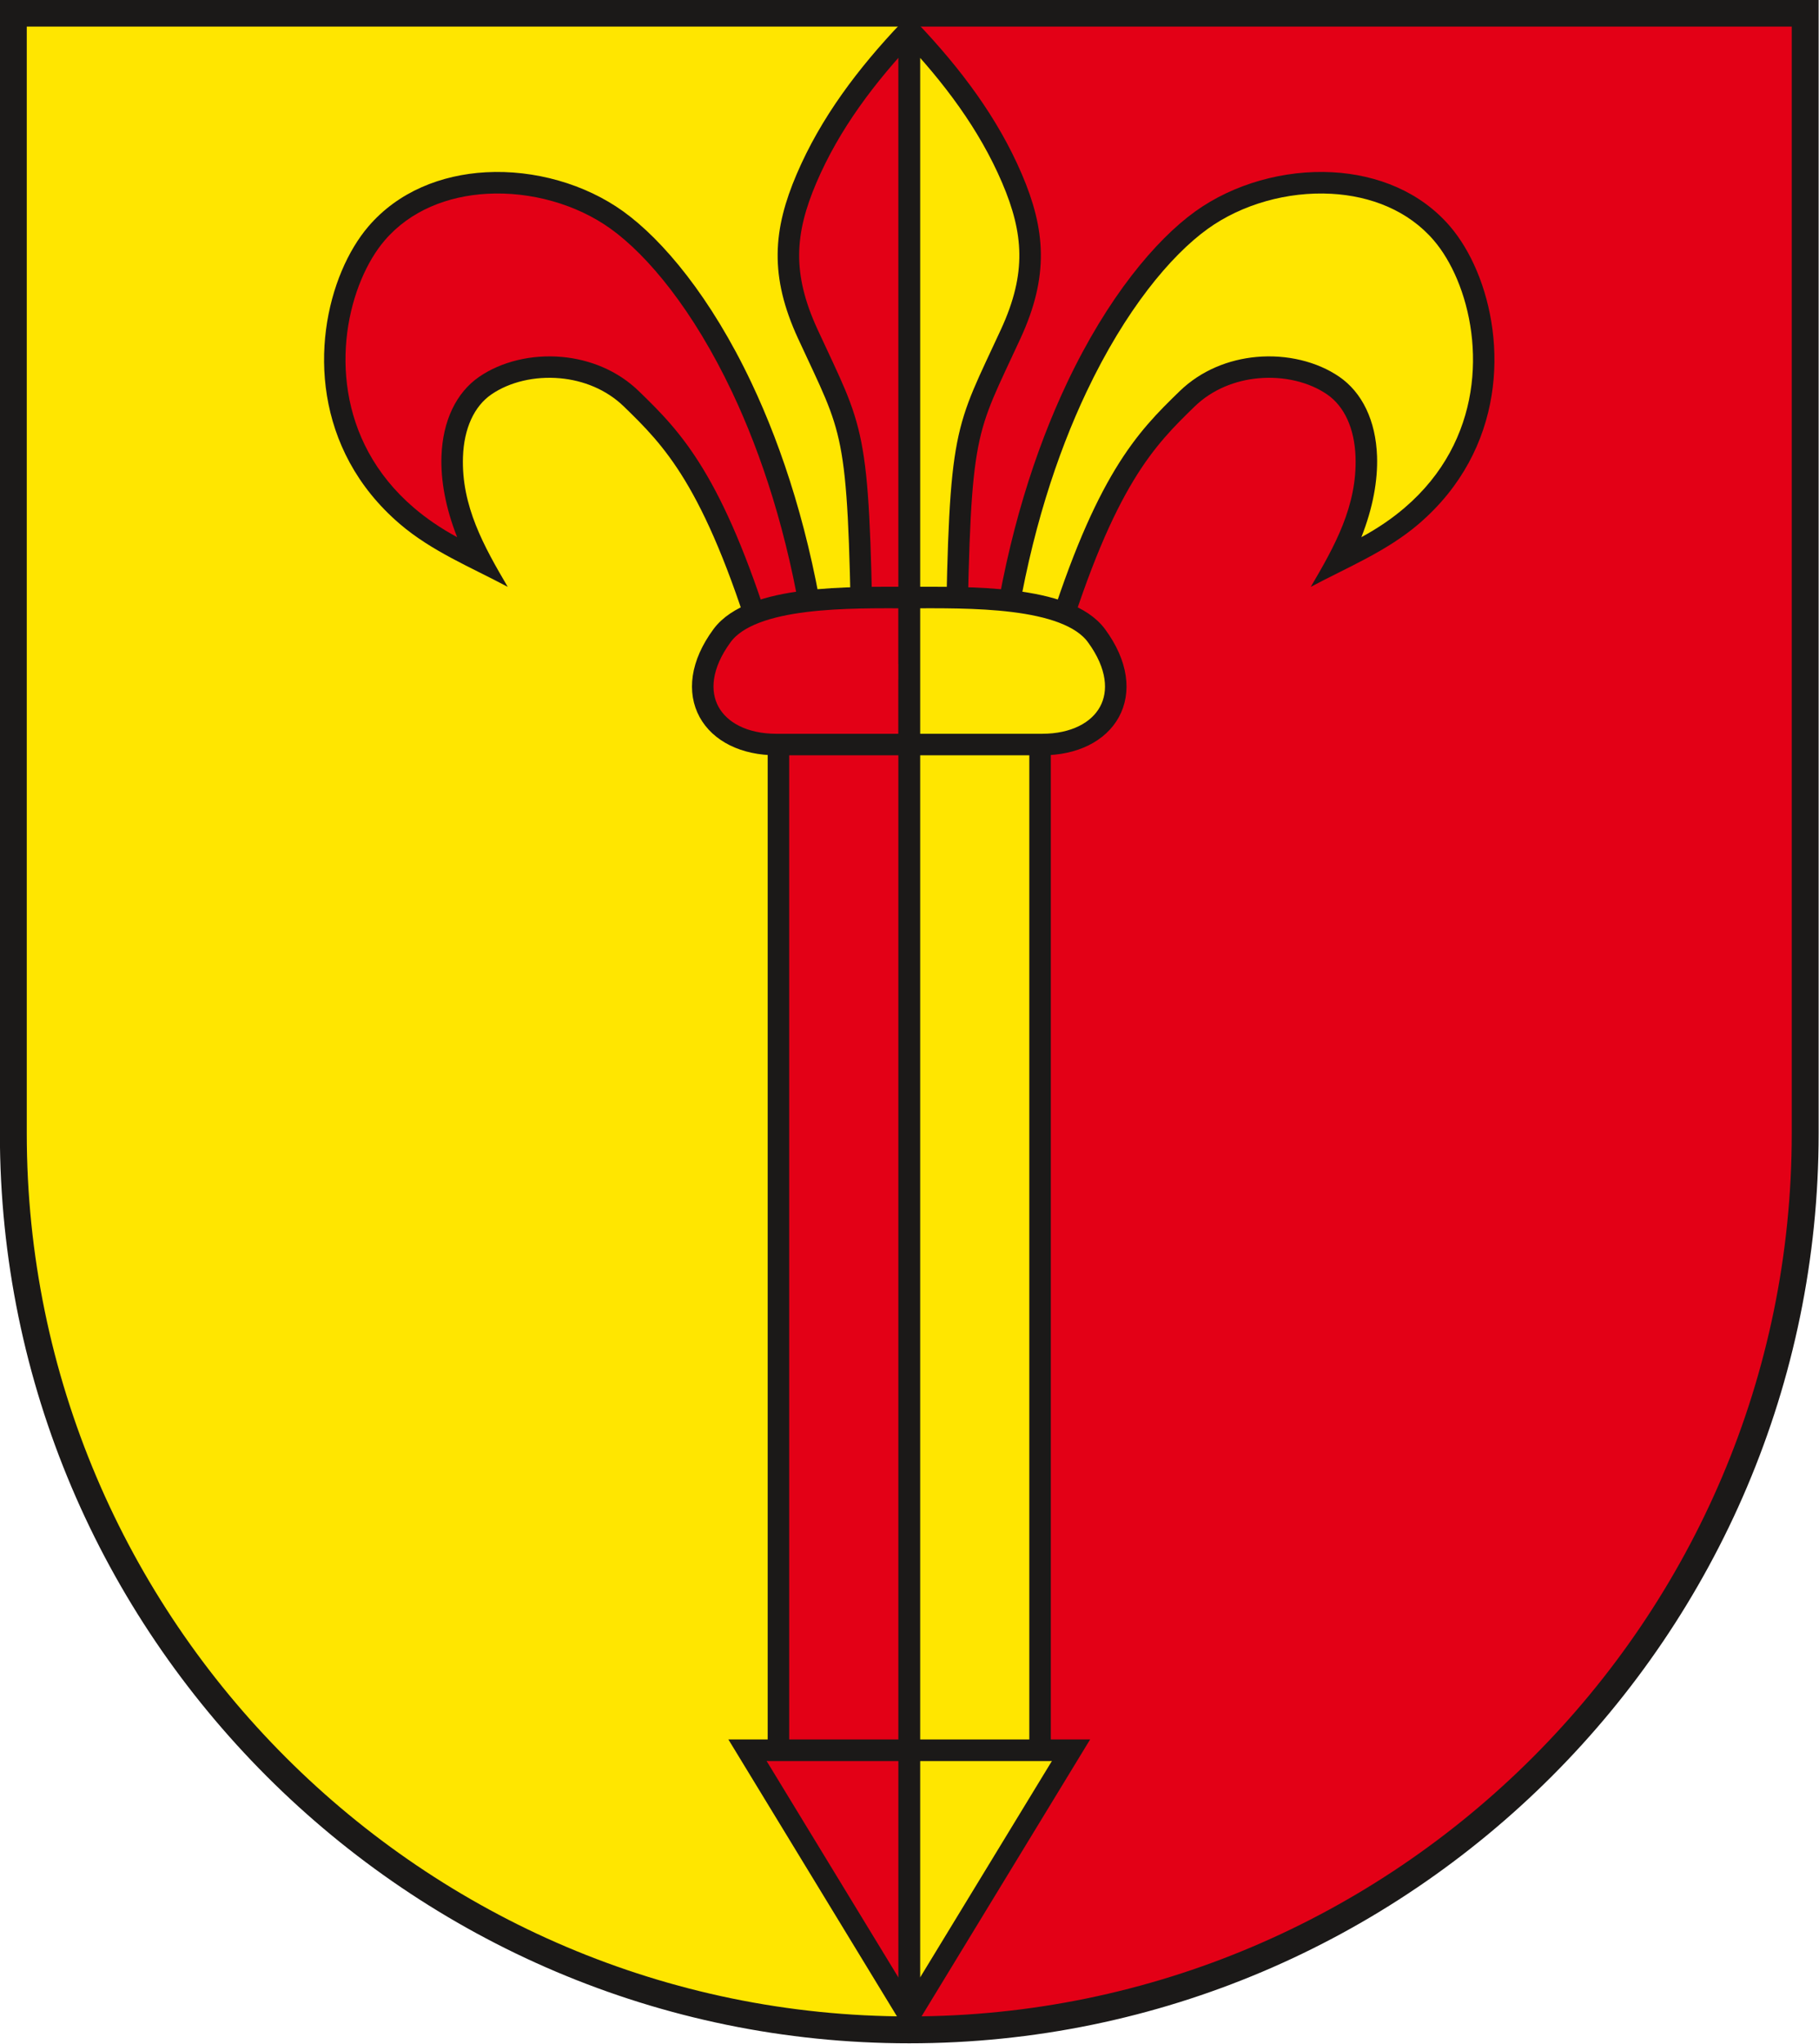
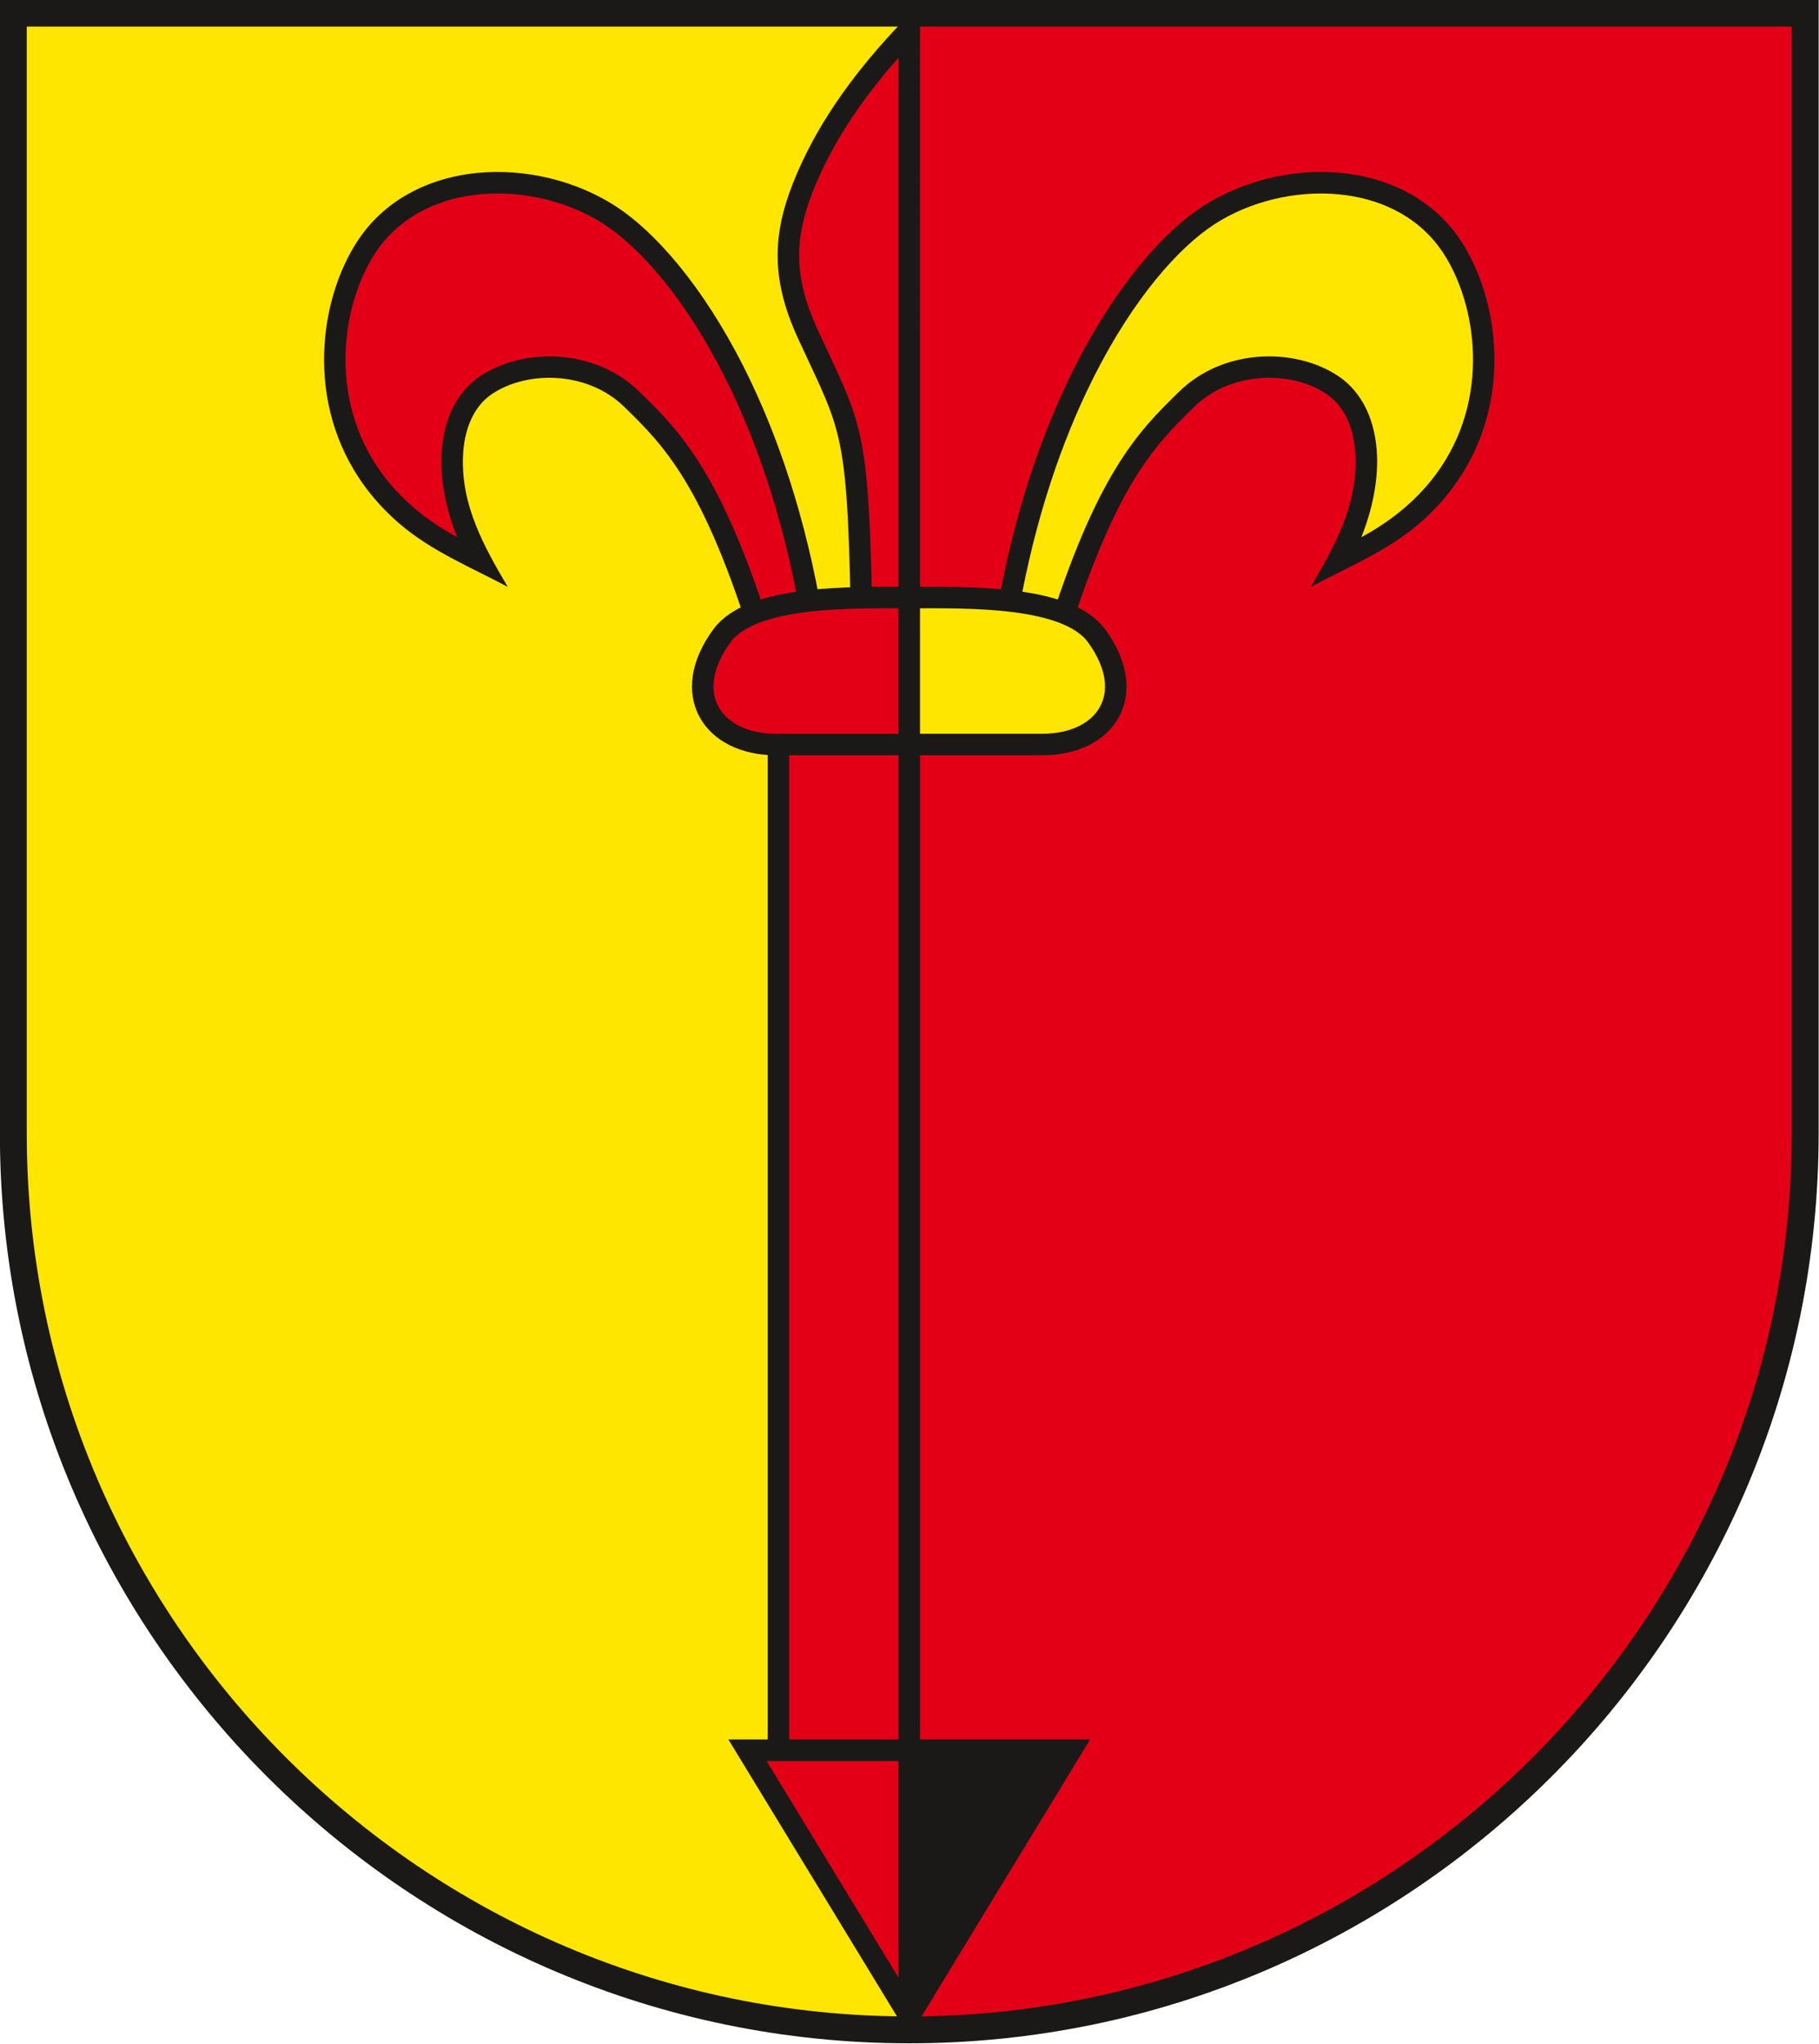
<svg xmlns="http://www.w3.org/2000/svg" xmlns:ns1="http://sodipodi.sourceforge.net/DTD/sodipodi-0.dtd" xmlns:ns2="http://www.inkscape.org/namespaces/inkscape" version="1.1" width="644" height="723.31" id="svg161" viewBox="0 0 644 723.31" ns1:docname="DE-NI 03-1-53-017 Wiedelah COA.svg" ns2:version="0.92.3 (2405546, 2018-03-11)">
  <defs id="defs165" />
  <ns1:namedview pagecolor="#ffffff" bordercolor="#666666" borderopacity="1" objecttolerance="10" gridtolerance="10" guidetolerance="10" ns2:pageopacity="0" ns2:pageshadow="2" ns2:window-width="1600" ns2:window-height="850" id="namedview163" showgrid="false" ns2:zoom="0.79286959" ns2:cx="334.37078" ns2:cy="333.02887" ns2:window-x="-8" ns2:window-y="-8" ns2:window-maximized="1" ns2:current-layer="svg161" />
  <g id="Layer1000" transform="matrix(2.238,0,0,2.238,-293.766,-792.786)">
    <path d="m 275.102,356.315 v 318.898 c 78.063,0 141.732,-63.669 141.732,-141.732 V 356.315 Z" style="fill:#e30016;fill-rule:evenodd" id="path121" ns2:connector-curvature="0" />
    <path d="m 275.102,356.315 v 318.898 c -78.063,0 -141.732,-63.669 -141.732,-141.732 V 356.315 Z" style="fill:#ffe600;fill-rule:evenodd" id="path123" ns2:connector-curvature="0" />
    <g id="Layer1001">
      <path d="m 276.803,629.291 v 43.717 l -3.149,0.883 -27.164,-44.601 z" style="fill:#1b1918;fill-rule:evenodd" id="path125" ns2:connector-curvature="0" />
      <path d="M 273.402,632.693 H 252.534 l 20.868,34.262 z" style="fill:#e30016;fill-rule:evenodd" id="path127" ns2:connector-curvature="0" />
      <path d="m 273.402,629.291 h 30.313 l -27.164,44.601 -3.149,-0.883 z" style="fill:#1b1918;fill-rule:evenodd" id="path129" ns2:connector-curvature="0" />
-       <path d="m 276.803,632.693 v 34.262 l 20.868,-34.262 z" style="fill:#ffe600;fill-rule:evenodd" id="path131" ns2:connector-curvature="0" />
    </g>
    <g id="Layer1002">
      <path d="m 254.409,463.414 v 167.578 h 20.693 v -167.578 z" style="fill:#e30016;fill-rule:evenodd;stroke:#1b1918;stroke-width:3.402;stroke-linecap:butt;stroke-linejoin:miter;stroke-dasharray:none" id="path134" ns2:connector-curvature="0" />
      <path d="m 275.102,358.993 c -6.853,7.211 -12.549,14.816 -16.24,23.439 -3.604,8.419 -4.129,15.239 0.182,24.596 7.273,15.786 8.024,14.49 8.597,49.027 l 7.46,1.191 z" style="fill:#e30016;fill-rule:evenodd;stroke:#1b1918;stroke-width:3.402;stroke-linecap:butt;stroke-linejoin:miter;stroke-dasharray:none" id="path136" ns2:connector-curvature="0" />
      <path d="m 261.872,454.898 0.25,1.685 -1.692,0.242 -8.024,1.146 -1.435,0.205 -0.425,-1.388 c -3.963,-12.929 -7.537,-20.977 -10.915,-26.56 -3.332,-5.507 -6.497,-8.626 -9.662,-11.698 -2.803,-2.72 -6.448,-4.144 -10.101,-4.476 -4.008,-0.364 -7.996,0.577 -10.871,2.554 -2.717,1.868 -4.338,5.369 -4.494,9.871 -0.269,7.765 3.311,14.147 7.08,20.558 -5.839,-3.111 -12.01,-5.609 -17.083,-9.957 -6.88,-5.897 -10.351,-13.12 -11.515,-20.266 -1.159,-7.116 -0.015,-14.158 2.33,-19.727 1.159,-2.754 2.615,-5.159 4.236,-7.05 4.702,-5.486 11.503,-8.168 18.579,-8.559 7.668,-0.424 15.706,1.86 21.72,6.185 6.277,4.515 13.877,13.578 20.281,27.09 5.031,10.615 9.353,24.01 11.743,40.145 z" style="fill:#1b1918;fill-rule:evenodd" id="path138" ns2:connector-curvature="0" />
      <path d="m 258.252,453.706 c -2.381,-15.026 -6.468,-27.536 -11.192,-37.504 -6.139,-12.951 -13.313,-21.559 -19.192,-25.787 -5.386,-3.874 -12.623,-5.918 -19.554,-5.534 -6.216,0.344 -12.149,2.652 -16.187,7.364 -1.404,1.638 -2.672,3.739 -3.691,6.159 -2.121,5.038 -3.155,11.415 -2.104,17.867 1.046,6.422 4.172,12.919 10.373,18.233 1.972,1.69 4.254,3.262 6.876,4.677 -1.838,-4.643 -2.612,-9.003 -2.48,-12.806 0.195,-5.61 2.347,-10.064 5.969,-12.555 3.515,-2.416 8.32,-3.573 13.103,-3.138 4.377,0.398 8.762,2.121 12.16,5.419 3.33,3.232 6.662,6.515 10.207,12.375 3.376,5.58 6.926,13.489 10.818,25.93 z" style="fill:#e30016;fill-rule:evenodd" id="path140" ns2:connector-curvature="0" />
      <path d="m 275.102,471.969 h -21.025 c -10.168,0 -15.352,-8.012 -8.598,-17.207 4.729,-6.437 20.449,-6.037 29.623,-6.037 z" style="fill:#e30016;fill-rule:evenodd;stroke:#1b1918;stroke-width:3.402;stroke-linecap:butt;stroke-linejoin:miter;stroke-dasharray:none" id="path142" ns2:connector-curvature="0" />
    </g>
    <g id="Layer1003">
-       <path d="m 295.795,463.414 v 167.578 h -20.693 v -167.578 z" style="fill:#ffe600;fill-rule:evenodd;stroke:#1b1918;stroke-width:3.402;stroke-linecap:butt;stroke-linejoin:miter;stroke-dasharray:none" id="path145" ns2:connector-curvature="0" />
-       <path d="m 275.102,358.993 c 6.852,7.211 12.549,14.816 16.24,23.439 3.604,8.419 4.129,15.239 -0.182,24.596 -7.274,15.786 -8.024,14.49 -8.598,49.027 l -7.46,1.191 z" style="fill:#ffe600;fill-rule:evenodd;stroke:#1b1918;stroke-width:3.402;stroke-linecap:butt;stroke-linejoin:miter;stroke-dasharray:none" id="path147" ns2:connector-curvature="0" />
      <path d="m 288.333,454.898 -0.25,1.685 1.691,0.242 8.024,1.146 1.435,0.205 0.425,-1.388 c 3.963,-12.929 7.537,-20.977 10.915,-26.56 3.332,-5.507 6.497,-8.626 9.662,-11.698 2.803,-2.72 6.448,-4.144 10.101,-4.476 4.008,-0.364 7.996,0.577 10.871,2.554 2.717,1.868 4.338,5.369 4.494,9.871 0.269,7.765 -3.311,14.147 -7.08,20.558 5.839,-3.111 12.01,-5.609 17.083,-9.957 6.88,-5.897 10.351,-13.12 11.515,-20.266 1.159,-7.116 0.015,-14.158 -2.329,-19.727 -1.159,-2.754 -2.615,-5.159 -4.236,-7.05 -4.702,-5.486 -11.503,-8.168 -18.579,-8.559 -7.668,-0.424 -15.706,1.86 -21.72,6.185 -6.277,4.515 -13.877,13.578 -20.281,27.09 -5.031,10.615 -9.353,24.01 -11.743,40.145 z" style="fill:#1b1918;fill-rule:evenodd" id="path149" ns2:connector-curvature="0" />
      <path d="m 291.953,453.706 c 2.381,-15.026 6.468,-27.536 11.192,-37.504 6.139,-12.951 13.313,-21.559 19.192,-25.787 5.386,-3.874 12.623,-5.918 19.554,-5.534 6.215,0.344 12.149,2.652 16.187,7.364 1.404,1.638 2.672,3.739 3.691,6.159 2.121,5.038 3.155,11.415 2.104,17.867 -1.046,6.422 -4.172,12.919 -10.373,18.233 -1.972,1.69 -4.254,3.262 -6.876,4.677 1.838,-4.643 2.612,-9.003 2.48,-12.806 -0.195,-5.61 -2.347,-10.064 -5.969,-12.555 -3.515,-2.416 -8.32,-3.573 -13.103,-3.138 -4.377,0.398 -8.762,2.121 -12.16,5.419 -3.33,3.232 -6.662,6.515 -10.207,12.375 -3.376,5.58 -6.926,13.489 -10.818,25.93 z" style="fill:#ffe600;fill-rule:evenodd" id="path151" ns2:connector-curvature="0" />
      <path d="m 275.102,471.969 h 21.025 c 10.168,0 15.352,-8.012 8.598,-17.207 -4.729,-6.437 -20.449,-6.037 -29.623,-6.037 z" style="fill:#ffe600;fill-rule:evenodd;stroke:#1b1918;stroke-width:3.402;stroke-linecap:butt;stroke-linejoin:miter;stroke-dasharray:none" id="path153" ns2:connector-curvature="0" />
    </g>
-     <path d="M 275.102,356.315 V 675.213" style="fill:none;stroke:#1b1918;stroke-width:3.402;stroke-linecap:butt;stroke-linejoin:miter;stroke-dasharray:none" id="path156" ns2:connector-curvature="0" />
    <path d="m 416.835,533.48 c 0,78.063 -63.669,141.732 -141.732,141.732 -78.063,0 -141.732,-63.669 -141.732,-141.732 V 356.315 h 283.464 z" style="fill:none;stroke:#1b1918;stroke-width:4.252;stroke-linecap:butt;stroke-linejoin:miter;stroke-dasharray:none" id="path158" ns2:connector-curvature="0" />
  </g>
</svg>